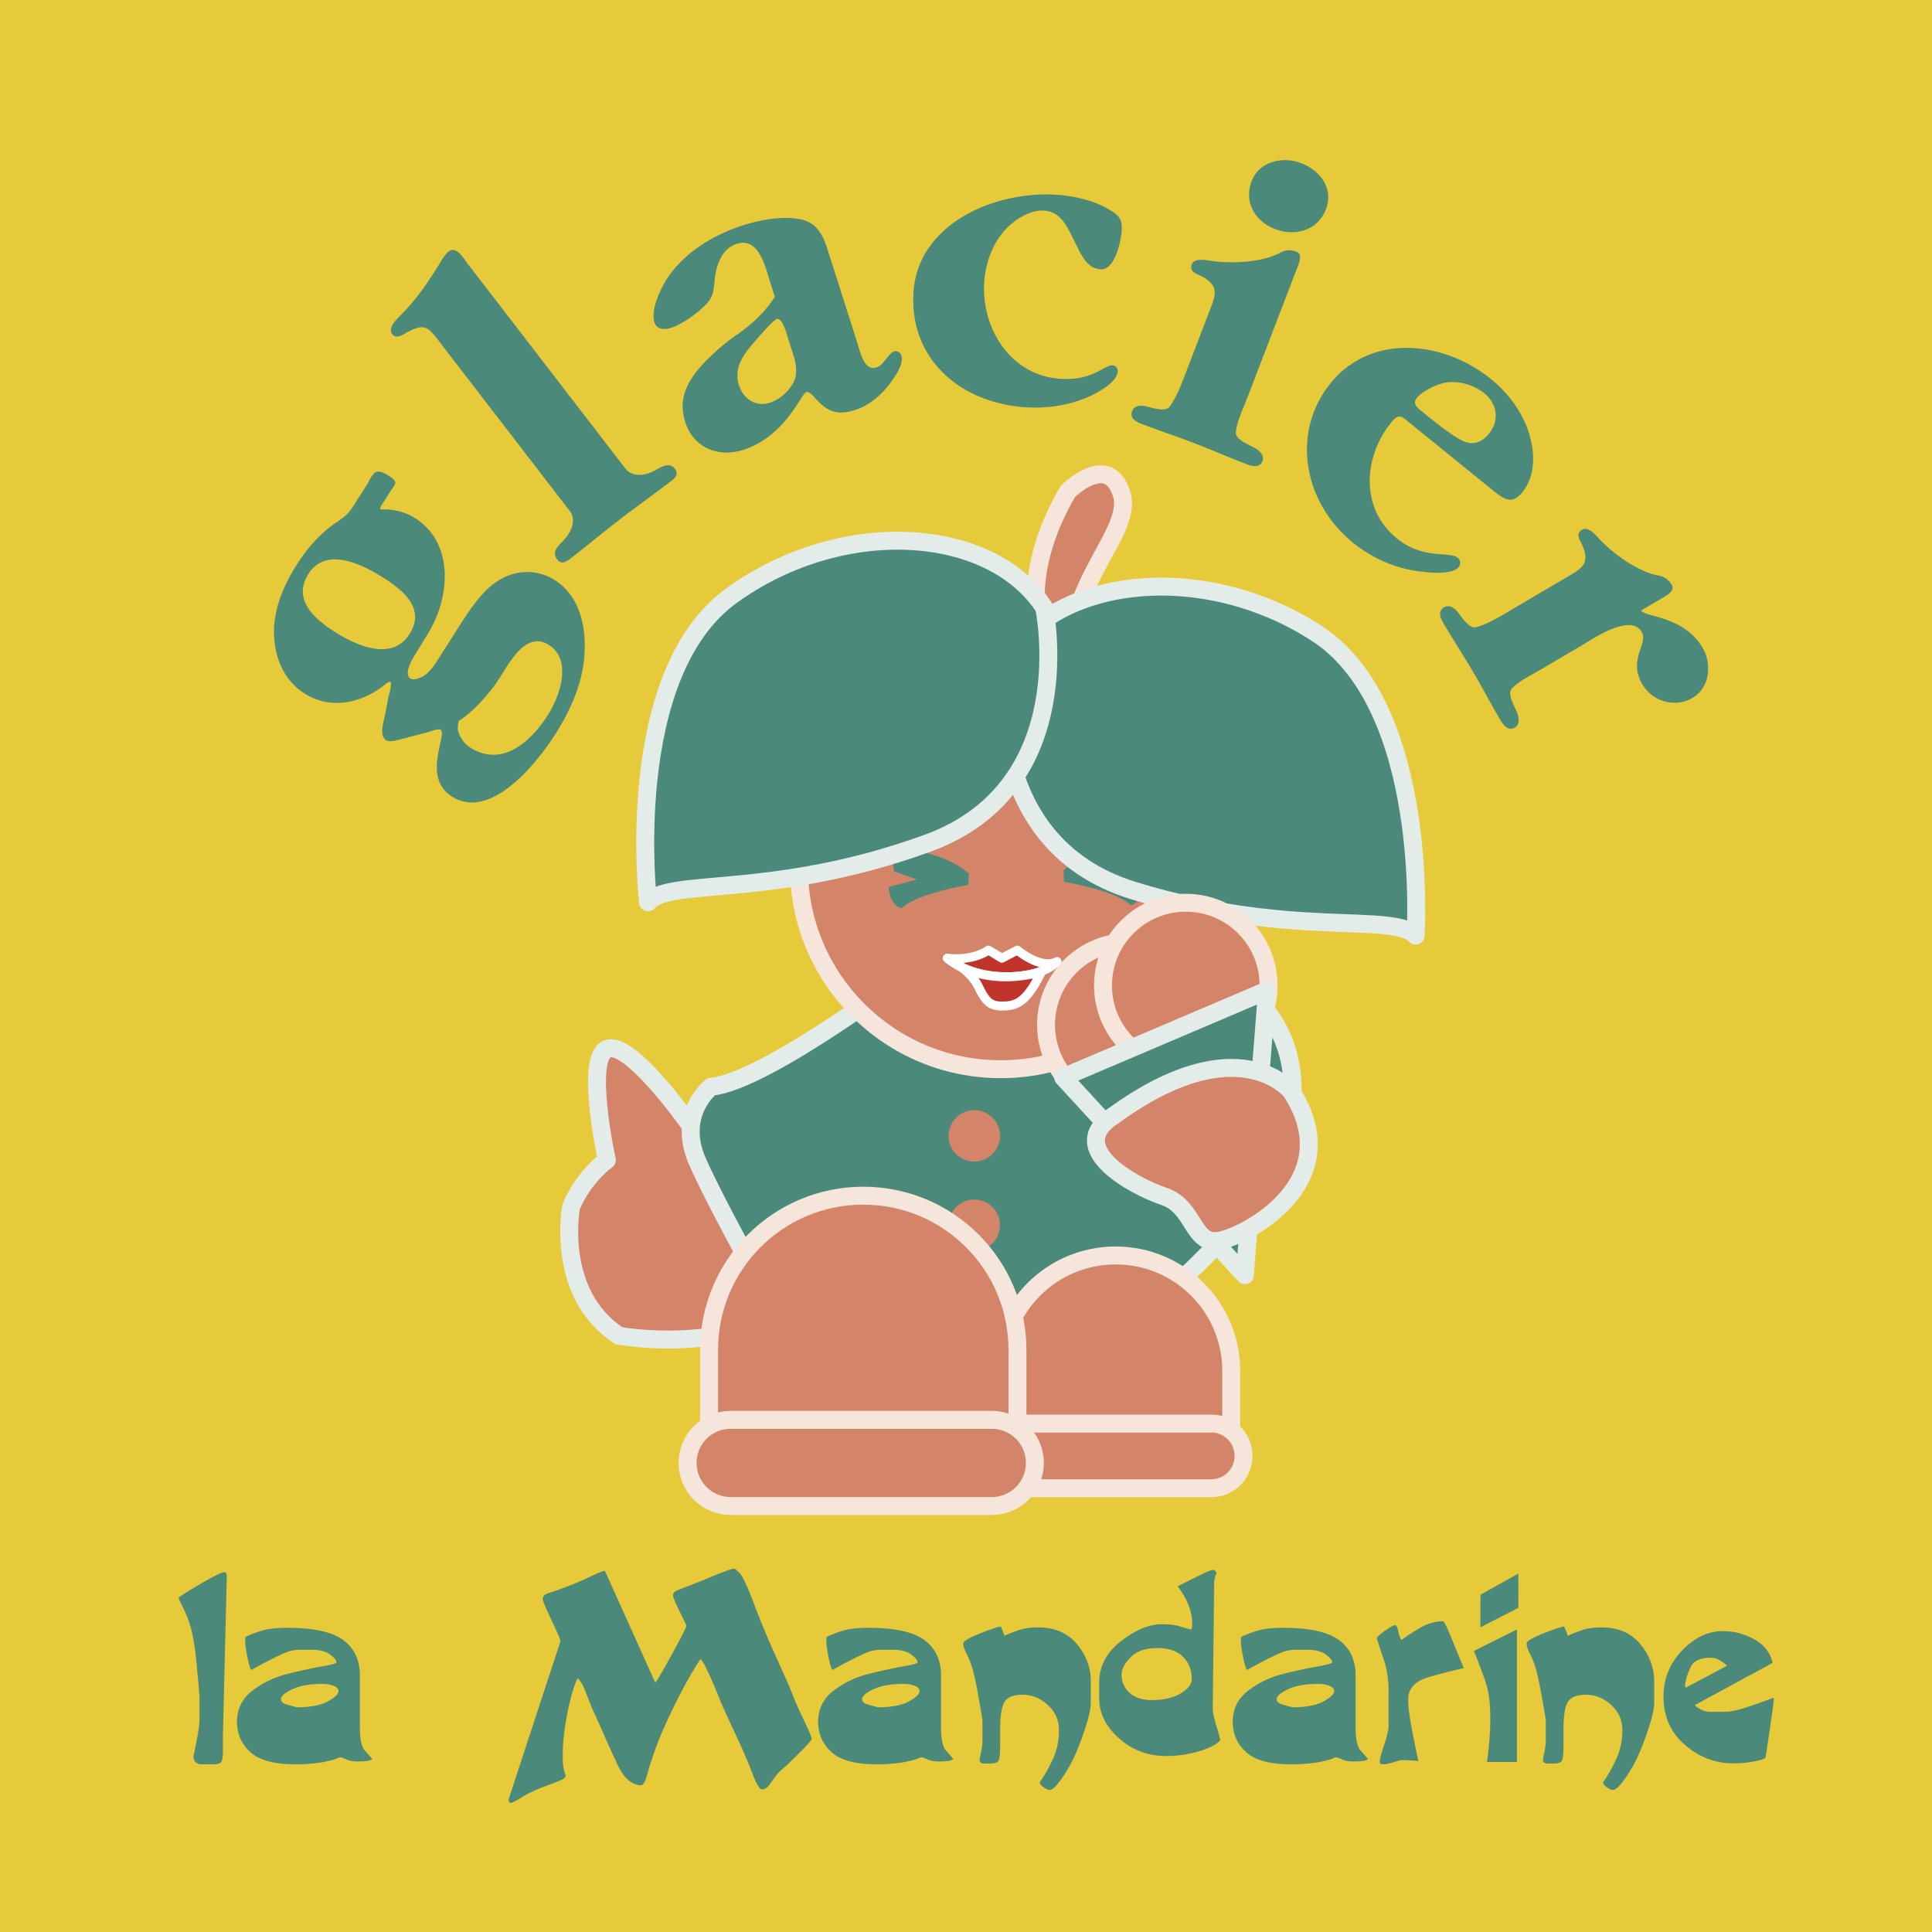
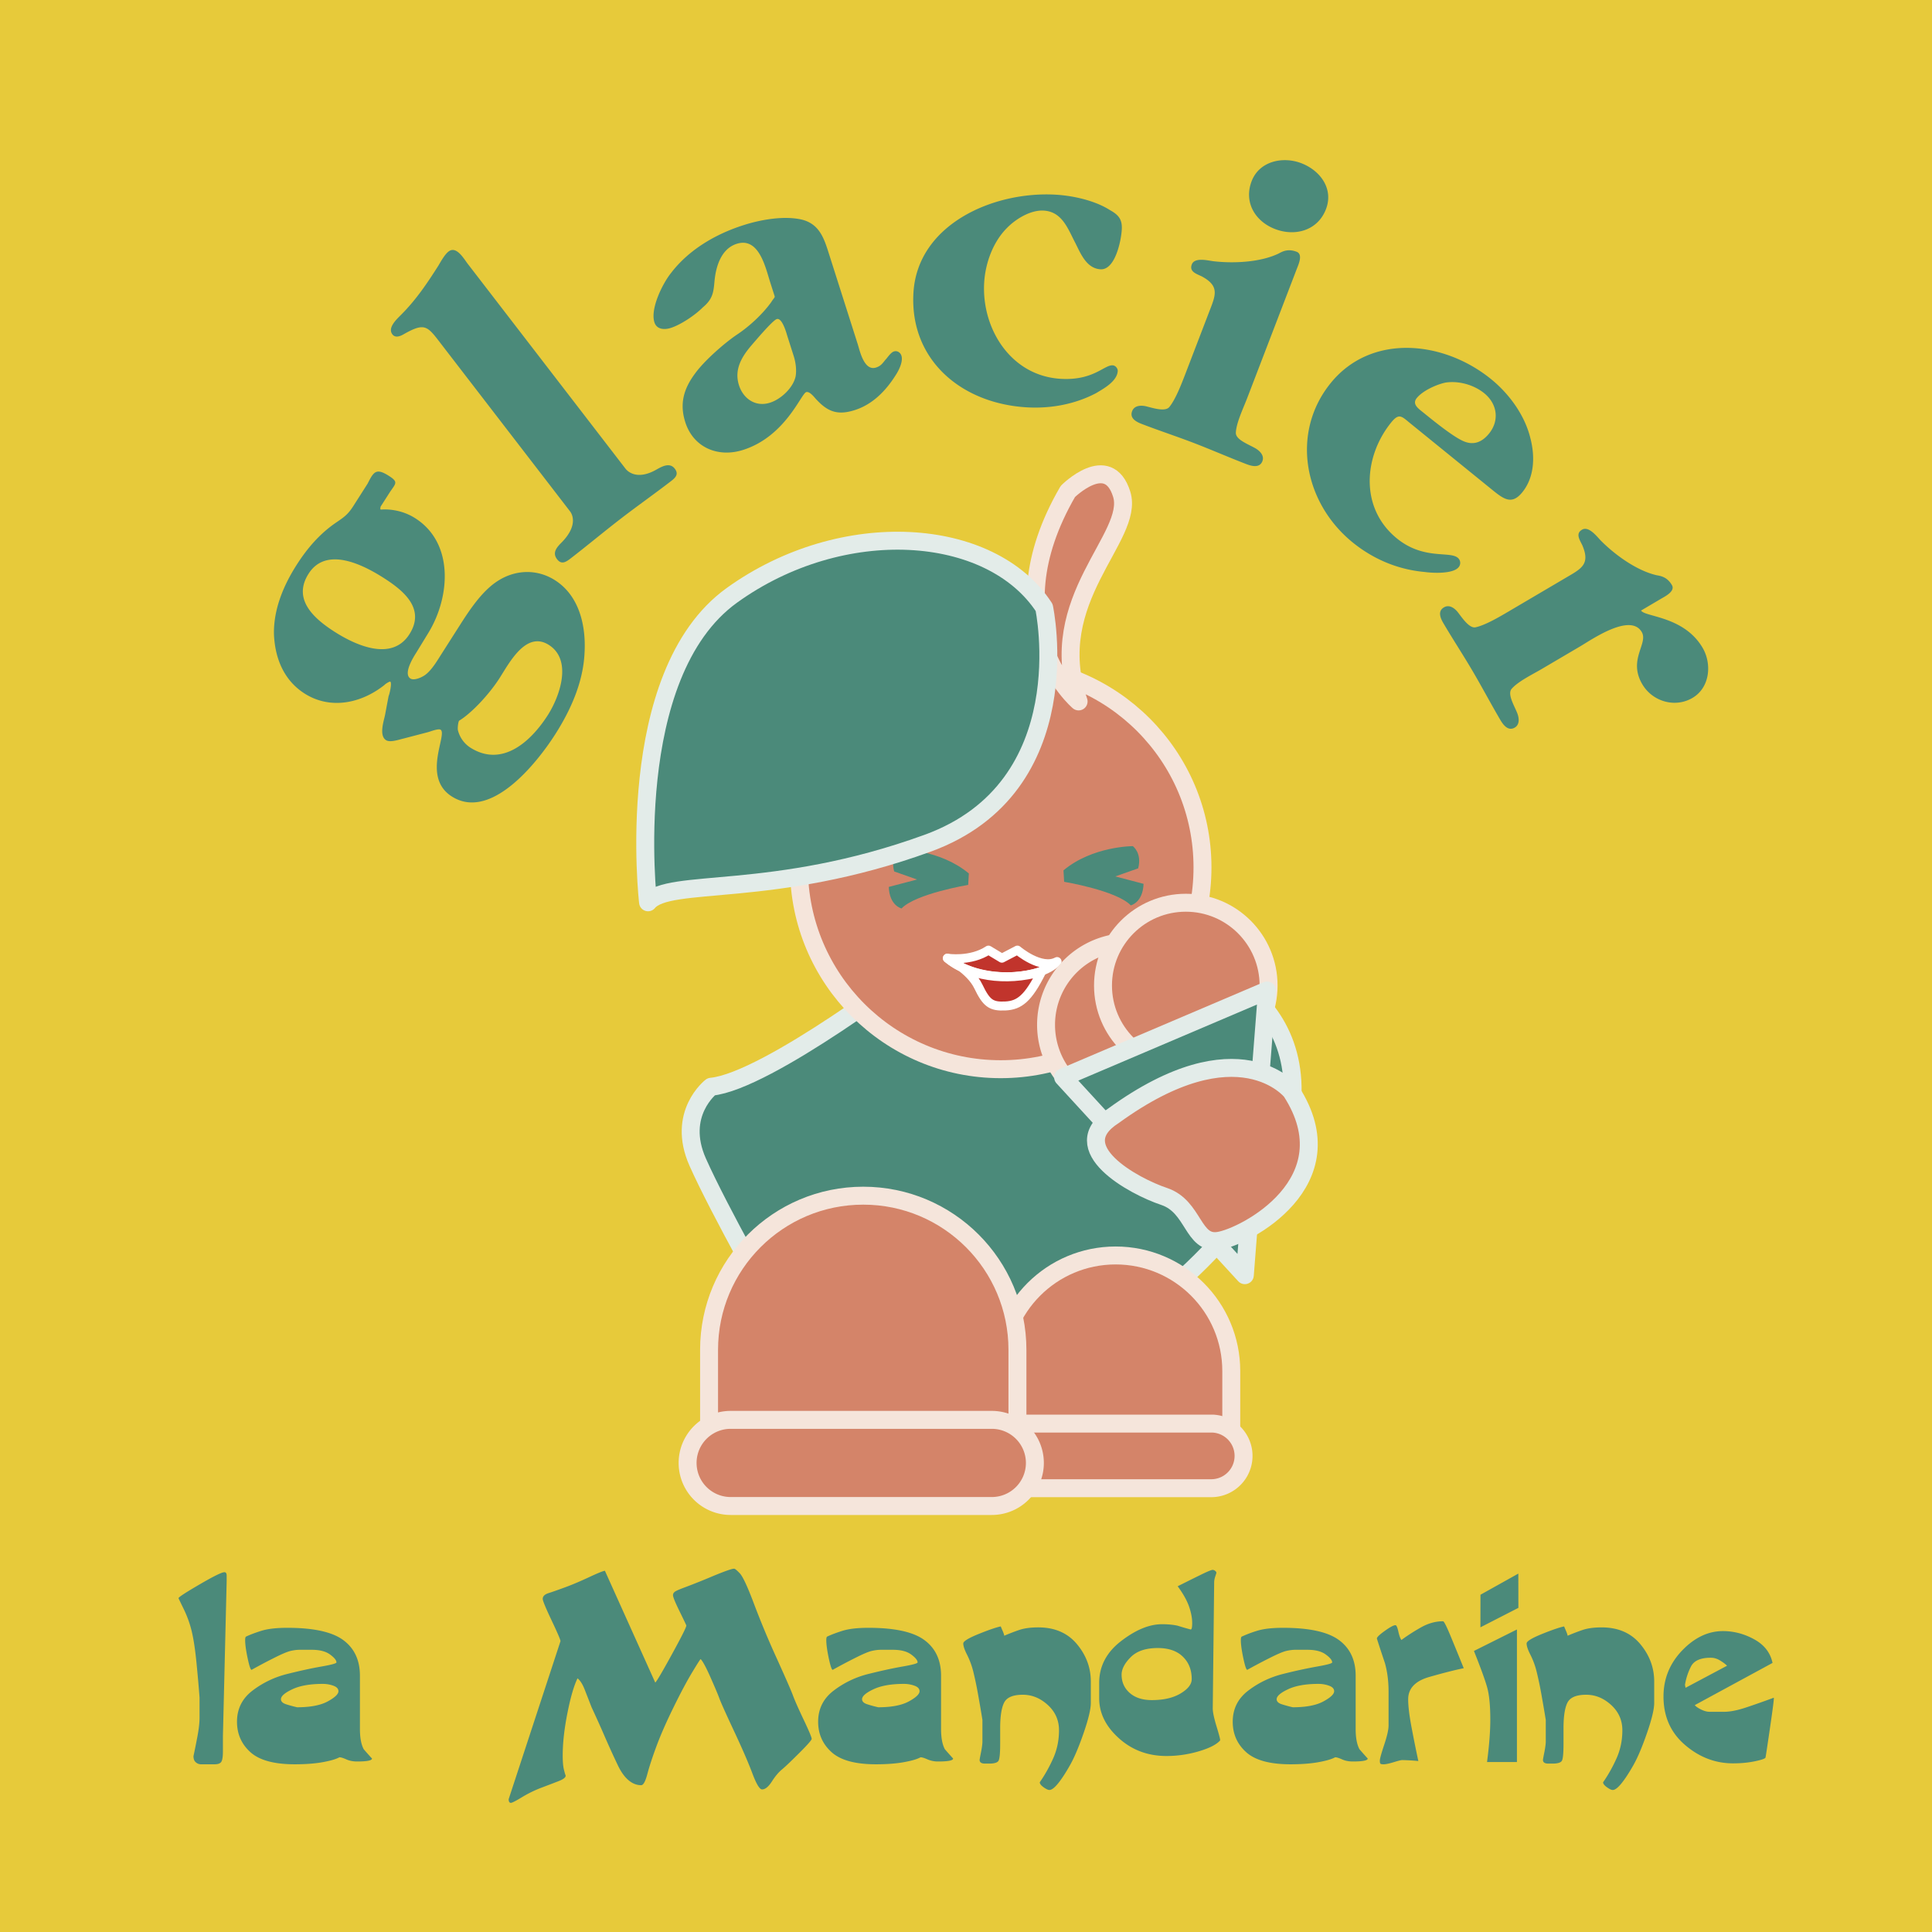
<svg xmlns="http://www.w3.org/2000/svg" width="2500" height="2500" viewBox="0 0 192.756 192.756">
  <g fill-rule="evenodd" clip-rule="evenodd">
    <path fill="#e7ca3a" d="M0 0h192.756v192.756H0V0z" />
-     <path d="M68.602 111.914s-5.84-8.26-8.056-7.25c-2.217 1.006 0 11.078 0 11.078s-2.284 1.611-3.56 4.633c0 0-1.679 8.662 4.768 12.893 0 0 8.864 1.611 15.107-1.812 6.245-3.424-3.223-19.541-3.223-19.541h-5.036v-.001z" fill="#d48469" stroke="#e3ece9" stroke-width="1.79" stroke-linecap="round" stroke-linejoin="round" stroke-miterlimit="2.613" />
    <path d="M91.633 96.337s-15.041 11.55-20.682 12.087c0 0-3.491 2.686-1.342 7.52 2.148 4.836 7.788 14.773 7.788 14.773l34.647 1.609s17.189-11.547 16.92-23.902c-.268-12.355-15.309-14.235-15.309-14.235l-22.022 2.148z" fill="#4b8a7a" stroke="#e3ece9" stroke-width="1.79" stroke-linecap="round" stroke-linejoin="round" stroke-miterlimit="2.613" />
    <path d="M99.842 106.674c11.117 0 20.131-9.014 20.131-20.131 0-11.118-9.014-20.131-20.131-20.131-11.119 0-20.13 9.013-20.13 20.131-.001 11.117 9.011 20.131 20.13 20.131z" fill="#d48469" stroke="#f5e5db" stroke-width="1.79" stroke-linecap="round" stroke-linejoin="round" stroke-miterlimit="2.613" />
    <path d="M106.539 49.034s4.029-4.03 5.371.268c1.344 4.296-7.789 10.475-4.297 20.681 0 0-8.863-7.522-1.074-20.949z" fill="#d48469" stroke="#f5e5db" stroke-width="1.79" stroke-linecap="round" stroke-linejoin="round" stroke-miterlimit="2.613" />
    <path d="M89.747 84.729s4.028 0 6.915 2.417l-.066 1.14s-5.238.874-6.648 2.351c0 0-1.207-.268-1.274-2.149l2.819-.739-2.283-.805c-.403-1.544.537-2.215.537-2.215zM113.02 84.419s-4.031 0-6.916 2.417l.066 1.141s5.236.874 6.648 2.351c0 0 1.207-.268 1.275-2.148l-2.82-.739 2.283-.805c.403-1.545-.536-2.217-.536-2.217z" fill="#4b8a7a" />
-     <path d="M100.291 65.949s-2.922 18.059 12.783 22.902c15.701 4.843 25.971 2.11 28.158 4.494 0 0 1.516-22.793-9.881-30.166-11.396-7.372-26.152-5.639-31.06 2.77z" fill="#4b8a7a" stroke="#e3ece9" stroke-width="1.79" stroke-linecap="round" stroke-linejoin="round" stroke-miterlimit="2.613" />
    <path d="M104.174 60.614s3.824 17.891-11.62 23.513c-15.443 5.621-25.834 3.407-27.898 5.896 0 0-2.655-22.688 8.358-30.623 11.015-7.933 25.838-6.939 31.16 1.214z" fill="#4b8a7a" stroke="#e3ece9" stroke-width="1.79" stroke-linecap="round" stroke-linejoin="round" stroke-miterlimit="2.613" />
    <path d="M94.521 95.599s2.33.371 4.097-.807l1.342.807 1.545-.807s2.35 2.014 3.961 1.143c-1.747 1.879-7.79 2.282-10.945-.336z" fill="#c1342c" stroke="#fff" stroke-width=".895" stroke-linecap="round" stroke-linejoin="round" stroke-miterlimit="2.613" />
    <path d="M94.521 95.599s2.283 1.141 3.089 2.819c.807 1.678 1.275 2.016 2.686 1.949 1.41-.068 2.283-.74 3.625-3.426-3.692 1.075-7.319.403-9.4-1.342z" fill="#c1342c" stroke="#fff" stroke-width=".895" stroke-linecap="round" stroke-linejoin="round" stroke-miterlimit="2.613" />
    <path d="M99.77 144.197v-7.404c0-6.369 5.164-11.535 11.537-11.535s11.537 5.166 11.537 11.535v7.705l-23.074-.301z" fill="#d48469" stroke="#f5e5db" stroke-width="1.79" stroke-linecap="round" stroke-linejoin="round" stroke-miterlimit="2.613" />
    <path d="M120.926 148.477a3.224 3.224 0 0 0 0-6.446h-19.539a3.222 3.222 0 1 0 0 6.446h19.539z" fill="#d48469" stroke="#f5e5db" stroke-width="1.79" stroke-linecap="round" stroke-linejoin="round" stroke-miterlimit="2.613" />
-     <path d="M97.205 115.889a2.563 2.563 0 1 0 0-5.128 2.564 2.564 0 0 0 0 5.128zM97.205 124.807a2.564 2.564 0 1 0 0-5.128 2.564 2.564 0 0 0 0 5.128z" fill="#d48469" />
-     <path d="M70.744 144.547v-9.869c0-8.496 6.888-15.385 15.383-15.385 8.497 0 15.383 6.889 15.383 15.385v10.273l-30.766-.404z" fill="#d48469" stroke="#f5e5db" stroke-width="1.79" stroke-linecap="round" stroke-linejoin="round" stroke-miterlimit="2.613" />
+     <path d="M70.744 144.547v-9.869c0-8.496 6.888-15.385 15.383-15.385 8.497 0 15.383 6.889 15.383 15.385v10.273z" fill="#d48469" stroke="#f5e5db" stroke-width="1.79" stroke-linecap="round" stroke-linejoin="round" stroke-miterlimit="2.613" />
    <path d="M98.951 150.254a4.297 4.297 0 0 0 4.299-4.295 4.3 4.3 0 0 0-4.299-4.299H72.9a4.296 4.296 0 1 0 0 8.594h26.051zM112.717 110.506c4.562 0 8.26-3.697 8.26-8.26s-3.697-8.261-8.26-8.261a8.261 8.261 0 1 0 0 16.521z" fill="#d48469" stroke="#f5e5db" stroke-width="1.79" stroke-linecap="round" stroke-linejoin="round" stroke-miterlimit="2.613" />
    <path d="M118.307 106.586c4.562 0 8.26-3.697 8.26-8.26s-3.697-8.26-8.26-8.26-8.26 3.698-8.26 8.26 3.697 8.26 8.26 8.26z" fill="#d48469" stroke="#f5e5db" stroke-width="1.79" stroke-linecap="round" stroke-linejoin="round" stroke-miterlimit="2.613" />
    <path fill="#4b8a7a" stroke="#e3ece9" stroke-width="1.79" stroke-linecap="round" stroke-linejoin="round" stroke-miterlimit="2.613" d="M106.068 107.484l20.346-8.662-2.217 28.403-18.129-19.741z" />
    <path d="M128.832 108.895s-5.236-6.648-17.727 2.416c-5.037 3.223 2.014 7.051 5.035 8.057 3.021 1.008 2.82 4.834 5.438 4.432 2.619-.404 13.096-5.841 7.254-14.905z" fill="#d48469" stroke="#e3ece9" stroke-width="1.79" stroke-linecap="round" stroke-linejoin="round" stroke-miterlimit="2.613" />
    <path d="M22.392 156.859c.149 0 .222.115.222.344v.545l-.373 15.465v1.528c0 .494-.049.832-.148 1.012-.099.182-.332.271-.696.271H20.05a.786.786 0 0 1-.511-.197c-.158-.131-.236-.336-.236-.617.134-.625.27-1.299.405-2.021.134-.725.201-1.332.201-1.826v-1.998c-.081-1.086-.186-2.27-.314-3.551-.128-1.283-.284-2.307-.47-3.072a10.815 10.815 0 0 0-.795-2.207c-.345-.707-.519-1.068-.519-1.084 0-.1.699-.555 2.094-1.369 1.396-.814 2.225-1.223 2.487-1.223zM29.165 168.539c.755-.357 1.77-.537 3.039-.537.375 0 .728.062 1.061.184.334.121.501.305.501.545 0 .293-.357.633-1.073 1.021-.717.389-1.734.582-3.052.582a13.07 13.07 0 0 1-1.074-.291c-.357-.111-.536-.283-.536-.51-.001-.306.377-.638 1.134-.994zm-3.072-5.838c-.631.197-1.15.393-1.56.59-.049.049-.074.162-.074.342 0 .426.082 1.025.247 1.803.164.777.294 1.164.394 1.164a54.85 54.85 0 0 1 2.229-1.18c.794-.402 1.358-.639 1.685-.711.328-.074.624-.109.886-.109h1.206c.788 0 1.394.156 1.821.469s.641.574.641.789c0 .1-.492.234-1.478.408-.985.172-2.122.418-3.41.74a9.447 9.447 0 0 0-3.485 1.664c-1.033.789-1.55 1.826-1.55 3.109 0 1.219.447 2.23 1.34 3.037.896.805 2.368 1.207 4.42 1.207 1.067 0 1.991-.068 2.771-.207.779-.139 1.341-.301 1.687-.492.147 0 .377.07.689.209.312.141.672.211 1.083.211.984 0 1.479-.1 1.479-.295a36.474 36.474 0 0 1-.828-.932c-.25-.473-.376-1.145-.376-2.01v-5.32c0-1.551-.554-2.734-1.66-3.553-1.105-.818-2.968-1.227-5.589-1.227-1.081.001-1.938.099-2.568.294zM73.229 156.51c.082-.016.274.137.578.457.303.318.775 1.332 1.416 3.039a87.655 87.655 0 0 0 2.289 5.484c.885 1.953 1.419 3.176 1.601 3.666.181.494.538 1.301 1.071 2.424s.799 1.76.799 1.908c0 .115-.415.588-1.244 1.414-.829.828-1.408 1.377-1.735 1.648-.328.271-.66.668-.997 1.193-.337.523-.661.787-.973.787-.246 0-.566-.527-.961-1.576-.392-1.049-1.004-2.463-1.834-4.236-.83-1.771-1.317-2.859-1.465-3.262-.147-.402-.443-1.104-.886-2.104-.443-1.002-.771-1.609-.984-1.822-.032 0-.312.436-.836 1.305-.526.869-1.146 2.031-1.859 3.484-.715 1.453-1.281 2.74-1.7 3.863-.417 1.125-.724 2.061-.922 2.809-.197.746-.402 1.119-.616 1.119-.443 0-.857-.16-1.243-.48-.386-.32-.73-.787-1.035-1.402a89.224 89.224 0 0 1-1.343-2.941 112.252 112.252 0 0 0-1.329-2.955c-.229-.592-.455-1.17-.676-1.736s-.464-.949-.727-1.146c-.361.74-.696 1.896-1.008 3.473s-.468 2.98-.468 4.211c0 .607.037 1.066.111 1.379.074.311.134.523.185.639 0 .182-.218.357-.653.531-.435.17-1.001.387-1.698.65-.697.26-1.362.582-1.995.965-.632.383-1.005.574-1.12.574-.146 0-.222-.123-.222-.369l5.171-15.766c0-.131-.295-.82-.887-2.068-.59-1.248-.886-1.965-.886-2.145 0-.262.192-.455.578-.578.386-.123.937-.316 1.649-.578.715-.262 1.509-.6 2.389-1.01.879-.412 1.408-.623 1.588-.641l5.022 11.152c.132-.098.681-1.029 1.649-2.793.968-1.766 1.453-2.73 1.453-2.895 0-.031-.223-.5-.666-1.404-.443-.9-.665-1.443-.665-1.623 0-.164.086-.295.26-.395.171-.1.515-.24 1.033-.432a68.064 68.064 0 0 0 2.623-1.051c1.231-.51 1.953-.766 2.168-.766zM87.143 168.539c.757-.357 1.771-.537 3.039-.537.376 0 .729.062 1.062.184.333.121.5.305.5.545 0 .293-.358.633-1.072 1.021-.717.389-1.734.582-3.051.582a12.63 12.63 0 0 1-1.073-.291c-.36-.111-.539-.283-.539-.51 0-.306.379-.638 1.134-.994zm-3.071-5.838c-.63.197-1.149.393-1.56.59-.049.049-.073.162-.073.342 0 .426.082 1.025.246 1.803.165.777.296 1.164.395 1.164a56.079 56.079 0 0 1 2.227-1.18c.795-.402 1.358-.639 1.687-.711.327-.074.624-.109.886-.109h1.207c.787 0 1.395.156 1.821.469s.641.574.641.789c0 .1-.492.234-1.477.408-.985.172-2.122.418-3.41.74a9.409 9.409 0 0 0-3.483 1.664c-1.036.789-1.553 1.826-1.553 3.109 0 1.219.447 2.23 1.343 3.037.894.805 2.367 1.207 4.419 1.207 1.067 0 1.991-.068 2.77-.207.78-.139 1.343-.301 1.687-.492.148 0 .379.07.69.209a2.6 2.6 0 0 0 1.083.211c.983 0 1.475-.1 1.475-.295a49.42 49.42 0 0 1-.827-.932c-.251-.473-.376-1.145-.376-2.01v-5.32c0-1.551-.552-2.734-1.658-3.553s-2.97-1.227-5.59-1.227c-1.082.001-1.939.099-2.57.294zM99.844 162.268c.066.16.141.336.223.525.08.193.123.328.123.406.475-.205.969-.396 1.477-.57.508-.176 1.15-.264 1.92-.264 1.643 0 2.926.555 3.855 1.664.926 1.109 1.389 2.354 1.389 3.734v2.145c0 .609-.236 1.604-.713 2.984s-.928 2.449-1.355 3.205c-.426.756-.818 1.361-1.18 1.812s-.658.678-.887.678c-.131 0-.324-.09-.578-.273-.256-.182-.381-.348-.381-.496.508-.729.955-1.527 1.342-2.391.383-.863.578-1.795.578-2.797s-.373-1.842-1.117-2.523c-.746-.682-1.576-1.021-2.492-1.021-.967 0-1.586.256-1.855.764s-.406 1.371-.406 2.584V173.961c0 .936-.053 1.502-.158 1.699s-.42.295-.939.295h-.416c-.357 0-.537-.123-.537-.369 0-.049.047-.309.141-.775.092-.467.139-.824.139-1.07v-2.143c-.113-.705-.252-1.518-.416-2.436a35.053 35.053 0 0 0-.488-2.354 8.15 8.15 0 0 0-.626-1.709c-.254-.494-.381-.871-.381-1.133 0-.213.505-.525 1.515-.936 1.006-.407 1.746-.663 2.223-.762zM112.812 165.336c.605-.607 1.504-.912 2.699-.912 1.08 0 1.916.289 2.502.863.592.574.885 1.322.885 2.238 0 .512-.369.986-1.104 1.428-.736.443-1.695.666-2.873.666-.934 0-1.668-.238-2.209-.713-.539-.477-.809-1.084-.809-1.822.001-.559.304-1.141.909-1.748zm6.877-8.164c-.74.363-1.469.727-2.191 1.09.547.742.924 1.418 1.133 2.02.209.604.314 1.152.314 1.648 0 .43-.049.645-.146.645a27.091 27.091 0 0 1-1.301-.377c-.443-.1-.967-.15-1.572-.15-1.26 0-2.619.562-4.076 1.684-1.455 1.121-2.184 2.512-2.184 4.166v1.547c0 1.475.656 2.803 1.969 3.982 1.314 1.182 2.896 1.77 4.752 1.77 1.084 0 2.154-.156 3.213-.467 1.059-.312 1.768-.674 2.129-1.084.035-.049-.08-.5-.34-1.355-.262-.854-.393-1.471-.393-1.848l.141-12.561c0-.18.037-.381.111-.604.074-.221.111-.34.111-.355 0-.066-.041-.133-.123-.197a.396.396 0 0 0-.244-.1c-.131-.001-.566.181-1.303.546zM128.506 168.539c.756-.357 1.77-.537 3.039-.537.373 0 .729.062 1.061.184.334.121.502.305.502.545 0 .293-.359.633-1.074 1.021-.717.389-1.734.582-3.053.582a12.92 12.92 0 0 1-1.072-.291c-.359-.111-.537-.283-.537-.51-.001-.306.378-.638 1.134-.994zm-3.072-5.838a11.7 11.7 0 0 0-1.559.59c-.051.049-.076.162-.076.342 0 .426.082 1.025.248 1.803.164.777.293 1.164.395 1.164a55.524 55.524 0 0 1 2.229-1.18c.795-.402 1.357-.639 1.684-.711.33-.074.625-.109.889-.109h1.207c.787 0 1.393.156 1.82.469.426.312.641.574.641.789 0 .1-.492.234-1.479.408a49.54 49.54 0 0 0-3.408.74c-1.289.32-2.449.875-3.484 1.664s-1.551 1.826-1.551 3.109c0 1.219.445 2.23 1.342 3.037.895.805 2.367 1.207 4.418 1.207 1.066 0 1.992-.068 2.771-.207s1.342-.301 1.688-.492c.146 0 .377.07.688.209.312.141.672.211 1.084.211.984 0 1.477-.1 1.477-.295a38.377 38.377 0 0 1-.826-.932c-.252-.473-.377-1.145-.377-2.01v-5.32c0-1.551-.553-2.734-1.66-3.553-1.105-.818-2.969-1.227-5.59-1.227-1.083.001-1.941.099-2.571.294zM143.973 161.754c.098 0 .359.518.785 1.553.428 1.035.854 2.078 1.279 3.129-.883.18-2.027.473-3.432.873-1.408.402-2.111 1.146-2.111 2.23 0 .691.115 1.625.338 2.807.225 1.184.449 2.301.676 3.352a16.069 16.069 0 0 0-.789-.062c-.344-.02-.623-.031-.836-.031-.1 0-.379.07-.836.209-.461.141-.799.211-1.01.211-.166 0-.268-.021-.309-.062-.041-.039-.061-.143-.061-.309 0-.18.145-.705.434-1.576.291-.871.436-1.512.436-1.924v-3.402c0-1.018-.121-1.965-.365-2.834-.273-.807-.543-1.619-.801-2.441 0-.133.264-.387.791-.764.527-.379.881-.568 1.062-.568.1 0 .193.205.285.615.09.412.191.699.309.861a19.31 19.31 0 0 1 1.93-1.242c.729-.416 1.471-.625 2.225-.625zM151.484 156.998l.006 3.418-3.789 1.943.006-3.252 3.777-2.109zm-.14 5.576v13.227h-2.982c.215-1.643.326-3.053.326-4.236 0-1.428-.111-2.521-.33-3.275-.219-.758-.654-1.947-1.303-3.574l4.289-2.142zM156.051 162.268c.068.16.141.336.223.525.08.193.123.328.123.406a20.85 20.85 0 0 1 1.477-.57c.51-.176 1.148-.264 1.92-.264 1.643 0 2.926.555 3.855 1.664.926 1.109 1.391 2.354 1.391 3.734v2.145c0 .609-.238 1.604-.715 2.984s-.928 2.449-1.354 3.205c-.428.756-.82 1.361-1.182 1.812s-.658.678-.887.678c-.133 0-.326-.09-.578-.273-.256-.182-.383-.348-.383-.496.508-.729.957-1.527 1.342-2.391.387-.863.58-1.795.58-2.797s-.373-1.842-1.117-2.523c-.746-.682-1.576-1.021-2.494-1.021-.965 0-1.582.256-1.854.764-.27.508-.406 1.371-.406 2.584V173.961c0 .936-.051 1.502-.156 1.699-.107.197-.42.295-.941.295h-.414c-.359 0-.539-.123-.539-.369 0-.049.047-.309.141-.775.092-.467.139-.824.139-1.07v-2.143c-.113-.705-.254-1.518-.416-2.436a34.928 34.928 0 0 0-.49-2.354 7.933 7.933 0 0 0-.625-1.709c-.254-.494-.381-.871-.381-1.133 0-.213.506-.525 1.516-.936 1.008-.407 1.75-.663 2.225-.762zM168.701 166.283c.293-.594.957-.891 1.988-.891.311 0 .613.088.908.266.293.178.531.354.713.531l-4.143 2.203-.057-.293a6.178 6.178 0 0 1 .591-1.816zm-.879-1.609c-1.236 1.295-1.855 2.822-1.855 4.584 0 1.992.713 3.605 2.141 4.83 1.428 1.229 3.027 1.842 4.803 1.842.787 0 1.516-.07 2.189-.211.672-.139 1.021-.266 1.047-.373.025-.109.178-1.111.455-3.014.279-1.902.402-2.885.371-2.951-.936.346-1.842.664-2.727.961-.885.295-1.621.443-2.209.443h-1.475c-.262 0-.549-.078-.859-.234s-.516-.299-.613-.432l7.756-4.209c-.213-1.016-.822-1.801-1.822-2.352s-2.043-.824-3.127-.824c-1.477 0-2.835.647-4.075 1.94zM40.846 63.279c-1.758 2.755-5.368 1.09-7.443-.233-2.076-1.325-4.25-3.243-2.614-5.809 1.757-2.755 5.409-.904 7.484.419 1.962 1.253 4.21 3.057 2.573 5.623zm1.836 9.773c.187-.041 1.049-.394 1.275-.249.717.457-1.904 4.732 1.115 6.657 3.887 2.48 8.5-3.339 10.33-6.208 1.541-2.416 2.776-5.185 2.916-8.068.167-2.761-.526-5.751-2.942-7.292-1.849-1.179-4.095-1.072-5.919.206-1.432.999-2.602 2.748-3.541 4.221l-1.829 2.867c-.433.68-.973 1.611-1.609 2.108-.33.266-1.154.643-1.531.403-.755-.483.328-2.18.593-2.594l1.214-1.987c2.163-3.559 2.562-8.933-1.325-11.412-1.697-1.082-3.431-.86-3.431-.86-.114-.073-.018-.224-.032-.286l.845-1.321c.624-.981 1.02-1.102.001-1.751-1.284-.819-1.524-.44-2.134.764l-.673 1.057-.746 1.169c-.554.869-.923 1.112-1.768 1.688-1.604 1.102-2.841 2.542-3.901 4.203-1.323 2.075-2.319 4.467-2.256 6.951.111 2.405 1.011 4.572 3.05 5.872 2.528 1.614 5.609 1.029 7.981-.856.047-.076.501-.371.577-.322.188.121-.097 1.318-.171 1.432l-.357 1.895c-.125.61-.617 2.049.1 2.506.415.265 1.314-.064 1.748-.161l2.42-.632zm11.975-1.708c-1.661 2.604-4.538 5.282-7.746 3.236a2.897 2.897 0 0 1-1.227-1.738c-.041-.185.022-.783.118-.935 1.203-.719 2.989-2.606 4.049-4.267.986-1.547 2.647-4.735 4.913-3.292 2.376 1.519 1.072 5.147-.107 6.996zM62.403 46.756c.084.106 1.011 1.311 3.153.058.516-.285 1.271-.696 1.764-.058.408.531.109.875-.351 1.23-1.704 1.311-3.39 2.497-5.02 3.753-1.703 1.311-3.35 2.692-5.054 4.004-.495.382-.905.584-1.314.053-.493-.638-.042-1.154.33-1.553 1.972-1.915 1.043-3.121.961-3.227L44.144 34.49c-1.503-1.95-1.669-2.387-3.875-1.14-.31.182-.817.403-1.118.012-.52-.673.455-1.536.896-1.988 1.468-1.471 2.575-3.114 3.698-4.883.245-.414.622-1.101 1.011-1.4.781-.601 1.533.741 1.915 1.237l15.732 20.428zM79.189 35.524c.231.726.292 1.504.184 2.055-.254 1.116-1.443 2.247-2.554 2.599-1.45.463-2.669-.416-3.09-1.739-.49-1.536.234-2.799 1.226-3.961.346-.394 2.115-2.506 2.542-2.643.554-.176.999 1.514 1.04 1.642l.652 2.047zm3.425-10.486c-.449-1.408-.956-2.704-2.593-3.122-1.779-.419-4.092-.012-5.84.547-2.772.883-5.468 2.448-7.254 4.802-.807 1.01-2.071 3.526-1.636 4.892.231.724.995.763 1.634.56 1.024-.327 2.453-1.299 3.198-2.053 1.003-.837 1.068-1.515 1.169-2.674.146-1.457.679-3.176 2.213-3.666 2.219-.706 2.872 2.373 3.333 3.823l.449 1.408c.04.128-.117.225-.333.577-.779 1.093-2.069 2.351-3.427 3.253-1.314.888-3.29 2.646-4.17 3.866-1.154 1.543-1.57 3.038-.985 4.871.801 2.516 3.252 3.569 5.768 2.766 4.223-1.346 5.779-5.601 6.292-5.764.382-.123.911.649 1.037.751 1.145 1.233 2.145 1.571 3.809 1.04 1.791-.569 3.096-1.926 4.066-3.456.317-.478.782-1.377.591-1.974-.094-.299-.402-.53-.744-.422-.341.108-.646.63-.86.839-.302.377-.462.616-.932.767-1.194.379-1.619-1.693-1.823-2.332l-2.962-9.299zM104.139 21.012c-1.34-.08-2.832.861-3.691 1.75-1.387 1.397-2.141 3.505-2.256 5.426-.275 4.558 2.625 9.306 7.627 9.607 3.264.196 4.344-1.397 5.193-1.346.314.019.518.345.506.567-.064 1.028-1.408 1.754-2.152 2.202-2.131 1.128-4.578 1.563-6.945 1.421-6.57-.396-11.687-4.784-11.286-11.441.412-6.837 8.011-10.146 14.222-9.773 1.744.104 3.91.594 5.379 1.535.912.503 1.24.971 1.184 1.955-.064 1.072-.648 4.041-2.123 3.952-1.43-.086-2.008-1.644-2.531-2.663-.725-1.387-1.295-3.081-3.127-3.192zM124.416 39.761c-.367.96-1.07 2.417-1.115 3.406-.033.707 1.279 1.164 1.984 1.578.428.26.875.719.666 1.263-.273.711-1.057.505-1.6.297-1.756-.674-3.479-1.431-5.234-2.106-1.756-.672-3.461-1.231-5.215-1.904-.543-.21-1.221-.565-.947-1.277.207-.542.807-.6 1.338-.492.617.141 1.93.598 2.363.092.629-.766 1.205-2.271 1.576-3.231l2.357-6.143c.674-1.757 1.168-2.67-.699-3.674-.568-.266-1.256-.48-.982-1.191.289-.752 1.674-.365 2.184-.313 1.973.23 4.656.109 6.48-.772.363-.195.916-.511 1.793-.175.67.256.168 1.311.008 1.729l-4.957 12.913zm.461-21.687c.77-2.006 3.117-2.498 4.955-1.791 1.881.721 3.244 2.54 2.459 4.587-.818 2.131-3.07 2.752-5.076 1.982s-3.139-2.688-2.338-4.778zM142.049 41.197c-.521-.424-1.203-.861-.695-1.487.592-.729 1.959-1.35 2.863-1.539 1.316-.201 2.822.216 3.865 1.062 1.32 1.072 1.525 2.736.482 4.022-.705.87-1.588 1.247-2.695.695-1.039-.498-2.883-1.992-3.82-2.753zm6.812 7.658c1.182.96 1.977 1.544 3.02.258 1.213-1.494 1.283-3.57.805-5.397-.557-2.296-2.115-4.427-3.924-5.893-4.762-3.862-11.965-4.577-15.998.395-4.004 4.936-2.703 11.929 2.199 15.905 2.086 1.691 4.547 2.709 7.182 2.943.775.111 2.822.216 3.387-.48a.662.662 0 0 0-.1-.945c-.834-.676-3.412.23-6.055-1.915-3.756-3.045-3.307-8.215-.57-11.587.789-.974 1.053-.588 1.922.116l8.132 6.6zM163.73 60.913c.385.655 4.271.549 6.135 3.71.953 1.621.734 3.984-1.002 5.005-1.734 1.024-3.988.375-5.01-1.36-1.453-2.47.623-4.057-.057-5.214-1.137-1.928-4.965.742-6.162 1.447l-3.818 2.247c-.887.524-2.344 1.225-2.996 1.973-.463.534.279 1.706.572 2.469.174.469.236 1.107-.264 1.401-.658.388-1.143-.262-1.439-.763-.953-1.621-1.83-3.286-2.783-4.905-.955-1.621-1.939-3.118-2.895-4.739-.293-.5-.604-1.201.053-1.588.502-.295 1.006.032 1.355.449.395.494 1.137 1.667 1.791 1.542.969-.207 2.357-1.025 3.244-1.546l5.67-3.339c1.621-.955 2.576-1.361 1.74-3.311-.279-.562-.682-1.157-.025-1.543.695-.409 1.537.757 1.902 1.113 1.4 1.409 3.576 2.986 5.553 3.432.406.073 1.035.168 1.512.979.363.618-.686 1.131-1.07 1.358l-2.006 1.183z" fill="#4b8a7a" />
  </g>
</svg>